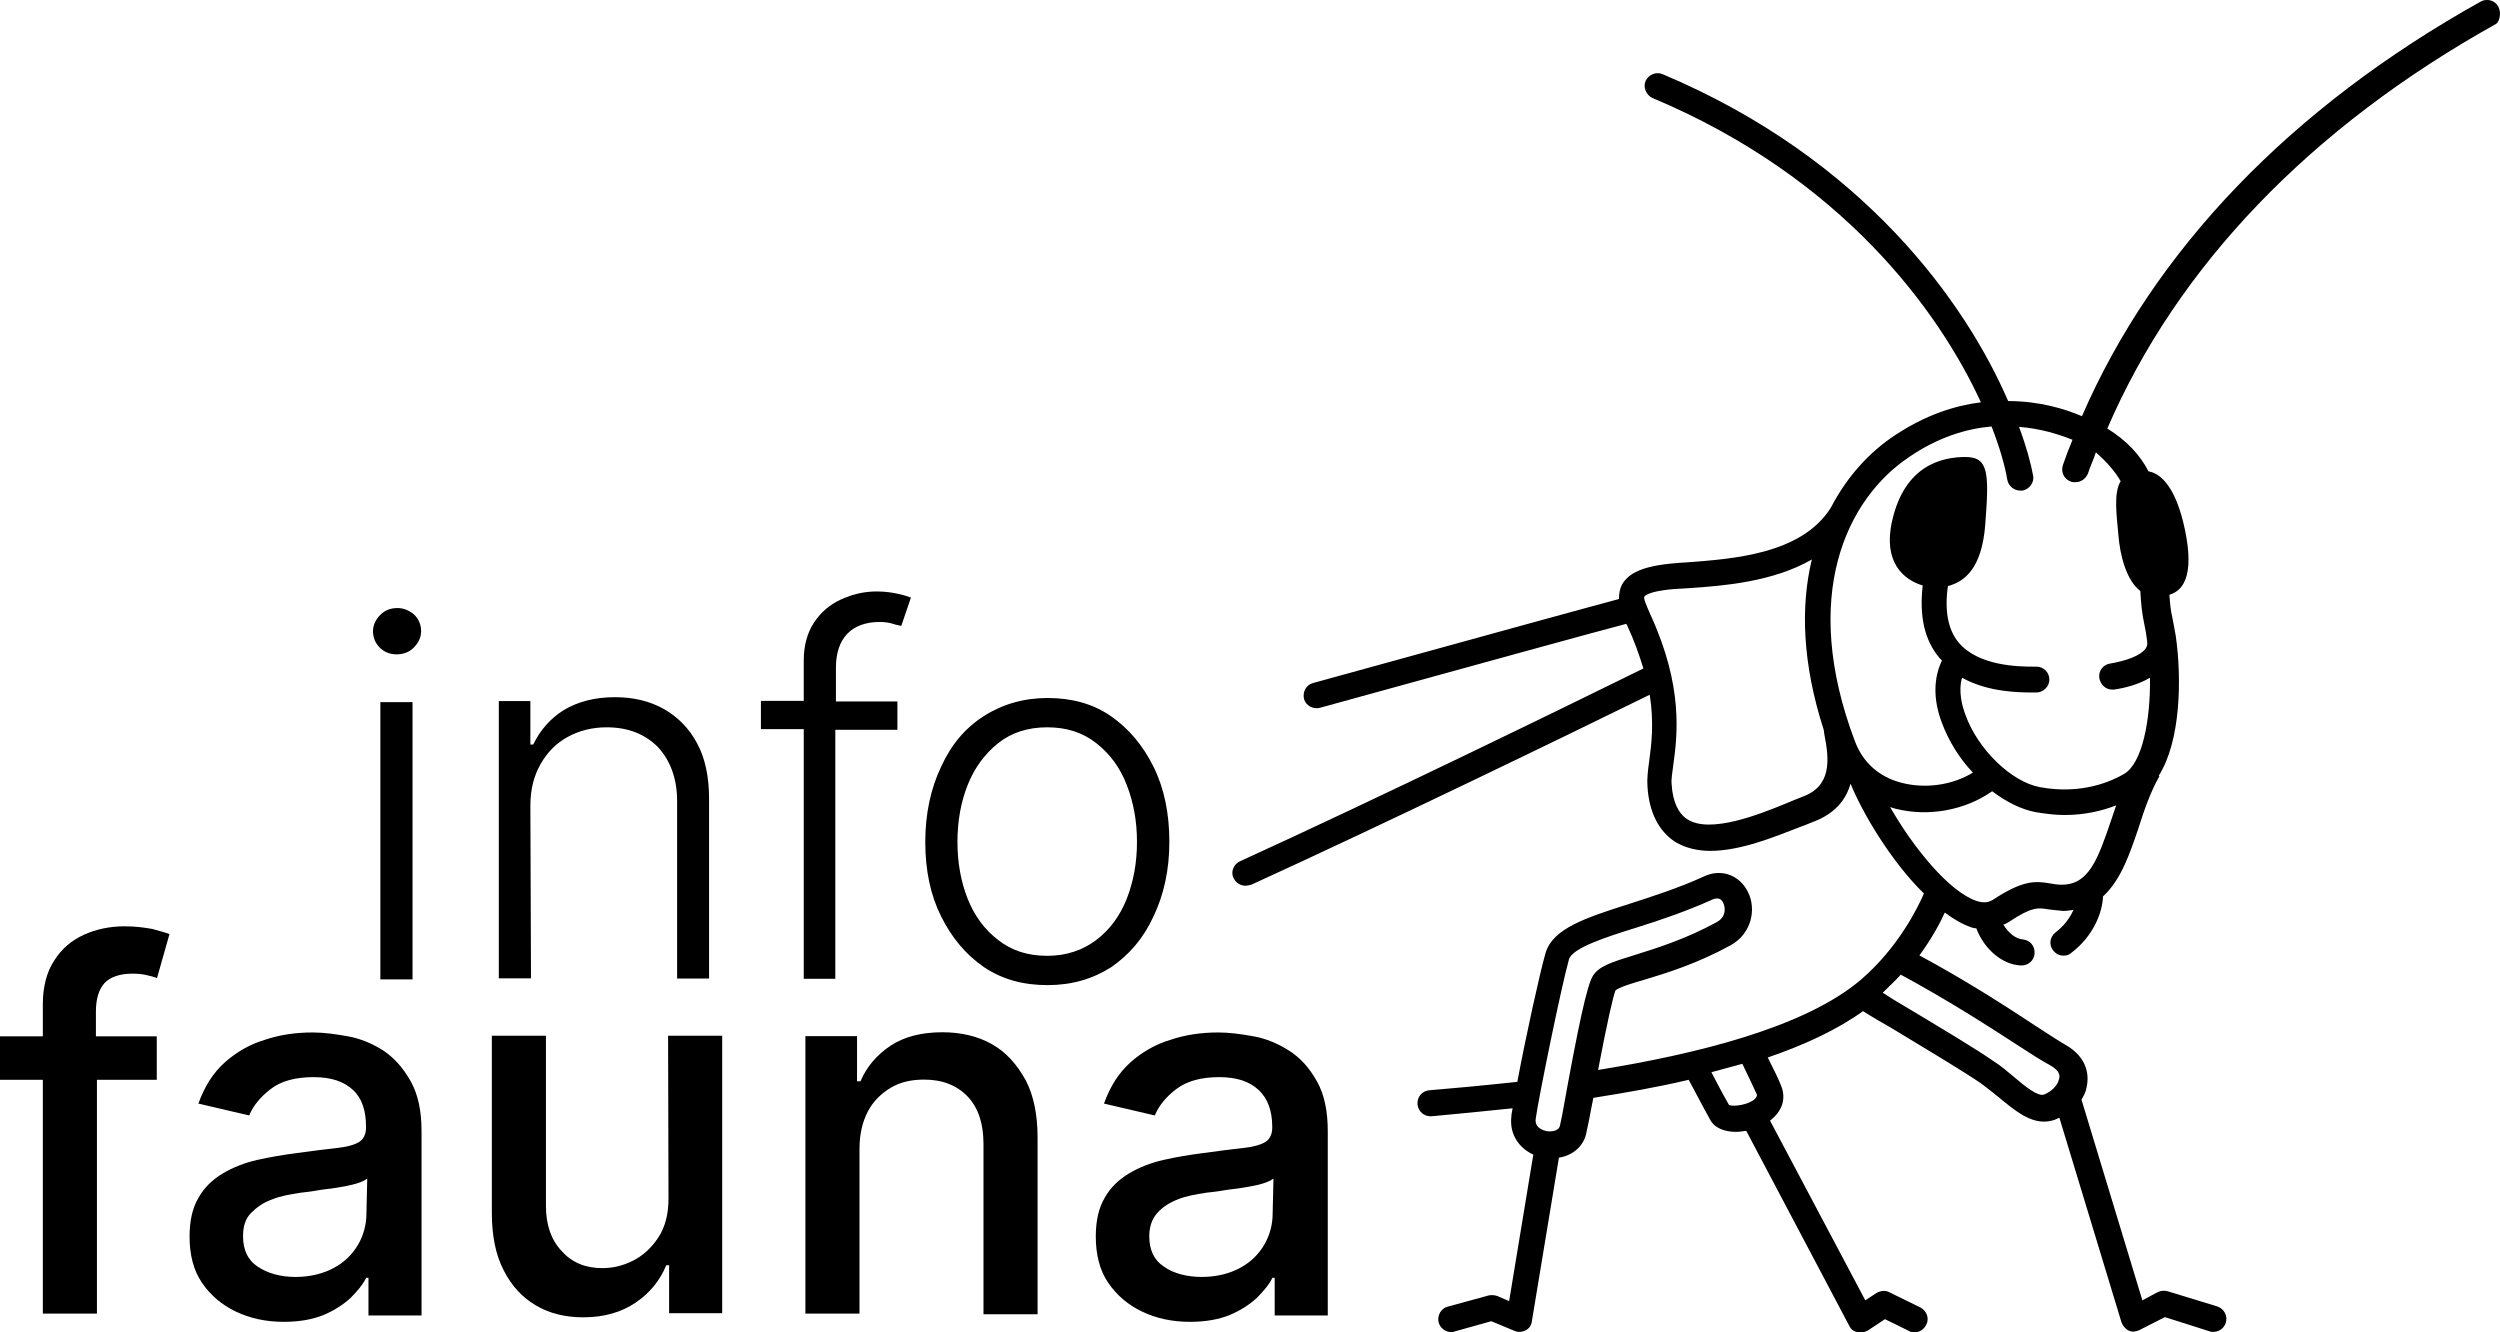
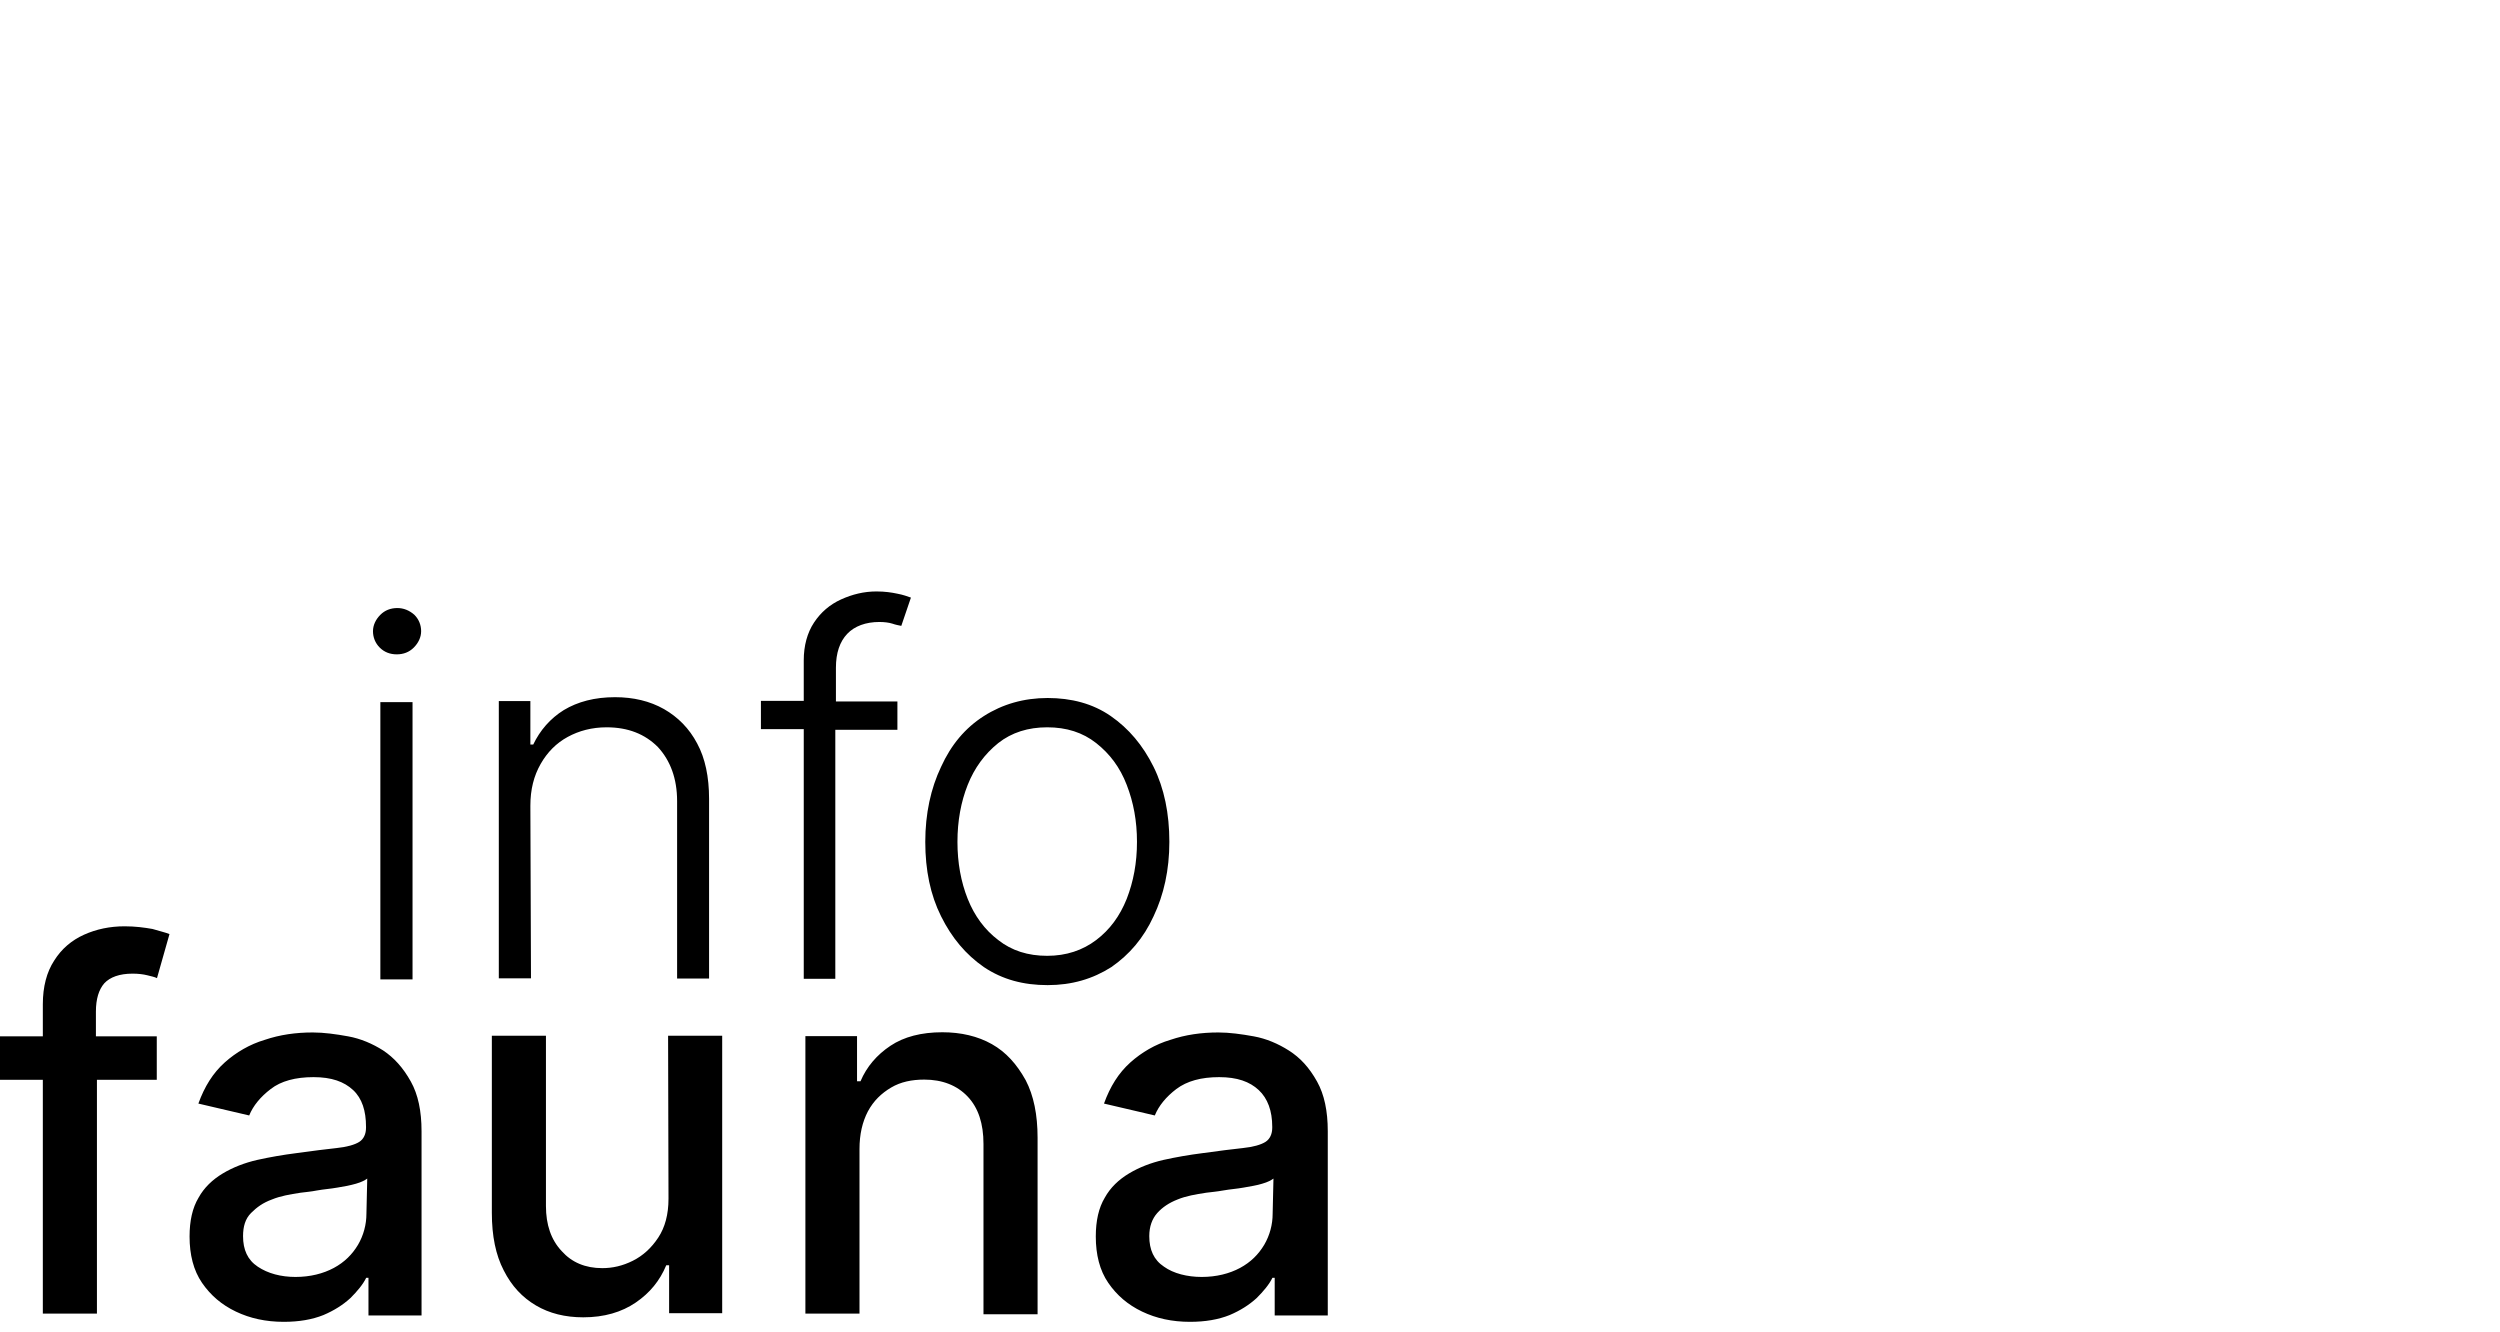
<svg xmlns="http://www.w3.org/2000/svg" version="1.0" id="Layer_1" x="0px" y="0px" viewBox="0 0 1219.9 650" style="enable-background:new 0 0 1219.9 650;" xml:space="preserve">
  <path d="M60.8,452c-7.2,0-13.8,1.4-19.8,4.1s-11,6.9-14.6,12.7c-3.6,5.5-5.5,12.7-5.5,21.2v15.7H0v21.2h20.9V641h26.4V526.9h29.2  v-21.2H46.8v-12.1c0-6.1,1.4-10.7,4.1-13.8c2.8-3,7.4-4.7,13.8-4.7c2.8,0,5.2,0.3,7.2,0.8c1.9,0.5,3.6,0.8,4.7,1.4l6.1-21.5  c-1.9-0.8-4.7-1.4-8.3-2.5C70.4,452.6,66,452,60.8,452L60.8,452z M187,512.6c-5.2-3.3-11-5.8-17.1-6.9c-6.1-1.1-11.8-1.9-17.3-1.9  c-8.3,0-16,1.1-23.4,3.6c-7.4,2.2-14,6.1-19.5,11c-5.8,5.2-9.9,11.8-12.9,20.1l24.8,5.8c1.9-4.7,5.5-9.1,10.5-12.9  c5-3.9,12.1-5.8,20.9-5.8c8.8,0,14.9,2.2,19.3,6.3c4.4,4.1,6.3,10.2,6.3,17.9v0.5c0,3-1.1,5.5-3.3,6.9c-2.2,1.4-6.1,2.5-11,3  c-5,0.5-11.6,1.4-19.8,2.5c-6.3,0.8-12.7,1.9-19,3.3c-6.1,1.4-11.8,3.6-16.8,6.6c-5,3-9.1,6.9-11.8,11.8c-3,5-4.4,11.3-4.4,19  c0,8.8,1.9,16.5,6.1,22.6s9.6,10.7,16.5,14s14.6,5,23.4,5c7.4,0,13.8-1.1,19.3-3.3c5.2-2.2,9.6-5,13.2-8.3c3.3-3.3,6.1-6.6,7.7-9.9  h1.1v18.4h25.9v-89.9c0-9.9-1.7-17.9-5.2-24.2C196.6,520.8,192.2,516.1,187,512.6L187,512.6z M178.8,592.3c0,5.2-1.4,10.5-4.1,15.1  c-2.8,4.7-6.6,8.5-11.8,11.3c-5.2,2.8-11.6,4.4-18.7,4.4s-13.5-1.7-18.4-5c-5-3.3-7.2-8.3-7.2-14.9c0-4.7,1.1-8.5,3.9-11.3  c2.8-2.8,5.8-5,10.2-6.6c4.1-1.7,8.8-2.5,14-3.3c2.2-0.3,5-0.5,8-1.1c3.3-0.6,6.6-0.8,9.9-1.4c3.3-0.5,6.3-1.1,9.1-1.9  c2.8-0.8,4.4-1.7,5.5-2.5L178.8,592.3L178.8,592.3z M326.2,584.9c0,7.7-1.7,14-5,19c-3.3,5-7.4,8.8-12.4,11.3  c-5,2.5-9.9,3.6-14.9,3.6c-8.3,0-14.9-2.8-19.8-8.3c-5.2-5.5-7.7-12.9-7.7-22v-83.1h-26.4v86.4c0,11.3,1.9,20.6,5.8,28.1  c3.9,7.7,9.1,13.2,15.7,17.1c6.6,3.9,14.3,5.8,23.1,5.8c10.2,0,18.7-2.5,25.6-7.2s11.8-10.7,14.9-18.2h1.4v23.4h25.9V505.4h-26.4  L326.2,584.9L326.2,584.9z M484,509.5c-6.9-3.9-15.1-5.8-24.2-5.8c-10.2,0-18.7,2.2-25.3,6.6c-6.6,4.4-11.6,10.2-14.6,17.3h-1.7v-22  H393V641h26.4v-80.3c0-7.2,1.4-13.2,4.1-18.4c2.8-5.2,6.6-8.8,11.3-11.6c4.7-2.8,10.2-3.9,16.2-3.9c8.8,0,16,2.8,21.2,8.3  c5.2,5.5,7.7,13.2,7.7,23.1v83.1h26.4v-86.1c0-11.3-1.9-20.6-5.8-28.1C496.1,519.2,490.9,513.4,484,509.5L484,509.5z M628.9,512.6  c-5.2-3.3-11-5.8-17.1-6.9c-6.1-1.1-11.8-1.9-17.3-1.9c-8.3,0-16,1.1-23.4,3.6c-7.4,2.2-14,6.1-19.5,11c-5.8,5.2-9.9,11.8-12.9,20.1  l24.8,5.8c1.9-4.7,5.5-9.1,10.5-12.9c5.2-3.9,12.1-5.8,20.9-5.8c8.8,0,14.9,2.2,19.3,6.3c4.4,4.1,6.6,10.2,6.6,17.9v0.5  c0,3-1.1,5.5-3.3,6.9c-2.2,1.4-6.1,2.5-11,3c-5,0.5-11.6,1.4-19.8,2.5c-6.3,0.8-12.7,1.9-19,3.3c-6.1,1.4-11.8,3.6-16.8,6.6  c-5,3-9.1,6.9-11.8,11.8c-3,5-4.4,11.3-4.4,19c0,8.8,1.9,16.5,6.1,22.6s9.6,10.7,16.5,14s14.6,5,23.4,5c7.4,0,13.8-1.1,19.3-3.3  c5.2-2.2,9.6-5,13.2-8.3c3.3-3.3,6.1-6.6,7.7-9.9h1.1v18.4h25.9v-89.9c0-9.9-1.7-17.9-5.2-24.2C638.8,520.8,634.4,516.1,628.9,512.6  L628.9,512.6z M621,592.3c0,5.2-1.4,10.5-4.1,15.1c-2.8,4.7-6.6,8.5-11.8,11.3c-5.2,2.8-11.6,4.4-18.7,4.4s-13.8-1.7-18.4-5  c-5-3.3-7.2-8.3-7.2-14.9c0-4.7,1.4-8.5,3.9-11.3c2.5-2.8,5.8-5,9.9-6.6c4.1-1.7,8.8-2.5,14-3.3c2.2-0.3,5-0.5,8.3-1.1  c3.3-0.6,6.6-0.8,9.9-1.4s6.6-1.1,9.1-1.9c2.8-0.8,4.4-1.7,5.5-2.5L621,592.3L621,592.3z M193.9,296.7c-3.3,0-6.1,1.1-8.3,3.3  c-2.2,2.2-3.6,5-3.6,8c0,3,1.1,5.8,3.3,8c2.2,2.2,5,3.3,8.3,3.3s6.1-1.1,8.3-3.3c2.2-2.2,3.6-5,3.6-8c0-3-1.1-5.8-3.3-8  C199.7,297.8,196.9,296.7,193.9,296.7L193.9,296.7z M185.6,342.6h15.7v135.3h-15.7V342.6z M258.8,393.2c0-8,1.7-14.6,5-20.4  s7.7-10.2,13.2-13.2c5.5-3,11.8-4.7,19-4.7c10.5,0,18.7,3.3,25,9.6c6.1,6.6,9.4,15.4,9.4,26.4v86.6H346v-87.7  c0-10.7-1.9-19.8-5.8-27c-3.9-7.4-9.4-12.9-16.2-16.8c-6.9-3.9-14.9-5.8-23.9-5.8c-9.9,0-18.2,2.2-25,6.3  c-6.6,4.1-11.6,9.9-14.9,16.8h-1.4v-21.2h-15.4v135.3h15.7L258.8,393.2L258.8,393.2z M407.6,477.9V356.1h30.3v-13.8h-30v-16.5  c0-7.2,1.9-12.7,5.5-16.5s9.1-5.8,15.7-5.8c2.5,0,4.7,0.3,6.3,0.8c1.7,0.6,3,0.8,4.4,1.1l4.7-13.8c-1.7-0.6-3.9-1.4-6.6-1.9  c-2.8-0.6-6.1-1.1-10.2-1.1c-6.1,0-11.8,1.4-17.3,3.9c-5.5,2.5-9.9,6.3-13.2,11.3c-3.3,5-5,11.3-5,18.4V342h-20.9v13.8h20.9v121.8  h15.4C407.6,477.6,407.6,477.9,407.6,477.9z M562.9,447.1c5-10.5,7.7-22.6,7.7-36.3c0-13.8-2.5-26.1-7.7-36.6  c-5.2-10.5-12.1-18.7-20.9-24.8c-8.8-6.1-19.3-8.8-30.8-8.8c-11.6,0-22,3-31.1,8.8c-9.1,5.8-16,14-20.9,24.8  c-5,10.5-7.7,22.8-7.7,36.6c0,13.8,2.5,25.9,7.7,36.3c5.2,10.5,12.1,18.7,20.9,24.8c9.1,6.1,19.3,8.8,31.1,8.8c11.8,0,22-3,31.1-8.8  C551.1,465.8,558,457.8,562.9,447.1L562.9,447.1z M534.9,458.7c-6.6,5-14.6,7.7-23.9,7.7c-9.4,0-17.3-2.5-23.9-7.7  c-6.6-5-11.6-11.8-14.9-20.1s-5-17.6-5-27.8s1.7-19.5,5-27.8s8.3-15.1,14.9-20.4c6.6-5.2,14.6-7.7,23.9-7.7c9.4,0,17.3,2.5,23.9,7.7  c6.6,5.2,11.6,11.8,14.9,20.4c3.3,8.5,5,17.6,5,27.8s-1.7,19.3-5,27.8C546.4,447.1,541.5,453.7,534.9,458.7z" />
  <g>
-     <path d="M1219.1,3.2c-1.7-3-5.5-4.1-8.5-2.5c-92.7,51.7-159.5,121.3-194.7,202.4c-8.3-3.6-20.9-7.4-36-7.4   c-20.6-47.6-70.1-118-168.6-159.5c-3.3-1.4-6.9,0.3-8.3,3.3c-1.4,3,0.3,6.9,3.3,8.3C898.7,86.6,946,151.5,966.6,196.3   c-13.2,1.7-27.2,6.3-42.1,16.2c-12.1,8-23.1,19.8-31.1,35.2l0,0c-14.3,22.8-47.9,25-70.1,26.7c-5.5,0.3-10.5,0.8-14,1.4   c-6.1,1.1-14.3,3-17.9,9.6c-1.1,2.2-1.4,4.4-1.4,6.9c-17.6,4.7-57.5,15.7-149.3,41c-3.3,0.8-5.2,4.4-4.4,7.7   c0.8,3.3,4.4,5.2,7.7,4.4c90.8-25,131.7-36.3,149.6-41c0,0.3,0.3,0.6,0.3,0.6c3.6,7.7,6.1,14.9,8,21.2   c-39.6,19.5-129.8,63.5-196.9,94.1c-3,1.4-4.7,5.2-3,8.3c1.1,2.2,3.3,3.6,5.8,3.6c0.8,0,1.7-0.3,2.8-0.5   c65.7-30,153.5-72.6,194.4-92.7c2.2,14,0.8,24.5-0.3,32.7c-0.6,4.4-1.1,8.5-0.8,12.1c0.8,12.7,5.5,21.7,13.5,27   c5,3,11,4.4,17.1,4.4c14.6,0,30.8-6.6,42.9-11.3c2.8-1.1,5.2-1.9,7.2-2.8c11-4.1,16.2-11,18.4-18.7c5.8,14.3,19.8,38,35.8,53.6   c-2.5,5.8-12.1,26.1-30.8,42.1c-27.5,23.4-80.6,36.3-128.2,44c4.4-23.1,7.4-36.3,8.5-38.8c1.4-1.4,8.3-3.6,14-5.2   c11-3.3,26.1-8,42.1-16.8c10.5-5.8,12.7-17.9,8.5-26.1c-4.1-8.3-13.2-11.6-21.7-7.4c-12.1,5.5-24.8,9.6-36,13.2   c-21.7,6.9-37.4,12.1-41,23.9c-3,10.5-9.9,42.1-13.8,63c-17.6,1.9-33,3.3-42.9,4.1c-3.6,0.3-6.1,3.3-5.8,6.9c0.3,3.3,3,5.8,6.3,5.8   c0.3,0,0.3,0,0.5,0c12.4-1.1,25.9-2.5,39.6-3.9c-0.3,1.7-0.6,3-0.6,3.9c-1.1,9.1,4.1,15.7,10.7,18.7l-11.8,71.5l-5.8-2.5   c-1.4-0.5-2.8-0.5-4.1-0.3l-20.1,5.5c-3.3,0.8-5.2,4.4-4.4,7.7c0.8,2.8,3.3,4.7,6.1,4.7c0.6,0,1.1,0,1.7-0.3l17.9-5l11.3,4.7   c1.7,0.8,3.9,0.6,5.5-0.3c1.7-0.8,2.8-2.5,3-4.4l13.2-79.8c6.9-1.1,12.4-5.8,13.5-12.7l1.1-5.2c0.8-3.9,1.4-7.7,2.2-11.3   c15.7-2.5,31.4-5.2,46.5-8.8c2.8,5,5.2,9.9,7.4,13.8l3,5.5c2.2,4.4,7.4,6.1,12.7,6.1c1.7,0,3.3-0.3,5-0.5l50.3,95.2   c0.8,1.7,2.2,2.8,4.1,3c1.7,0.5,3.6,0,5-0.8l8.3-5.5l11.8,5.8c0.8,0.6,1.9,0.6,2.8,0.6c2.2,0,4.4-1.4,5.5-3.6   c1.7-3,0.3-6.9-2.8-8.5l-15.1-7.4c-1.9-1.1-4.4-0.8-6.3,0.3l-5.5,3.6l-46.5-87.7c5.8-4.4,8-10.5,5.5-16.8c-1.1-3-3.6-8-6.6-14   c17.9-6.1,33.8-13.5,46.5-22.6c4.7,3,9.6,5.8,14.3,8.5c18.2,11,35.2,21.2,43.2,26.7c3,2.2,6.1,4.7,8.8,6.9   c7.4,6.1,14.3,11.8,22,11.8c1.7,0,3.3-0.3,5-0.8c0.8-0.3,1.7-0.8,2.5-1.1l30.3,99.8c0.6,1.7,1.9,3.3,3.6,4.1s3.6,0.5,5.2-0.3   l12.4-6.3l21.7,6.9c0.6,0.3,1.4,0.3,1.9,0.3c2.8,0,5.2-1.7,6.1-4.4c1.1-3.3-0.8-6.9-4.1-8l-24.2-7.4c-1.7-0.5-3.3-0.3-4.7,0.3   l-7.7,4.1l-29.7-97.9c1.1-1.9,2.2-3.9,2.5-6.1l0,0c1.1-5,1.1-14.3-10.7-20.9c-3-1.7-8.3-5.2-15.1-9.6   c-13.8-9.1-33.3-21.7-55.8-33.8c6.1-8.3,10.2-16,12.4-20.9c4.4,3.3,8.8,5.8,12.9,7.2c0.8,0.3,1.7,0.5,2.5,0.5   c0,0.3,0.3,0.6,0.3,0.8c3.9,9.6,12.4,16.8,21.2,17.3c0.3,0,0.3,0,0.6,0c3.3,0,6.1-2.5,6.3-5.8c0.3-3.6-2.2-6.6-5.8-6.9   c-3.3-0.3-6.9-3-9.4-7.2c0.8-0.3,1.9-0.8,2.8-1.4c11-7.4,14.3-6.9,19-6.1c2.2,0.3,4.4,0.5,7.4,0.8c1.7,0,3.3-0.3,5-0.5   c-1.7,3.6-4.1,7.4-8.8,11c-2.8,2.2-3.3,6.1-1.1,8.8c1.4,1.7,3,2.5,5,2.5c1.4,0,2.8-0.3,3.9-1.4c10.5-8,15.1-19.3,15.4-27.5   c8.8-8,13.2-21.2,17.3-33.3c2.8-8.8,5.8-17.6,10.2-25.3l-0.3-0.3c10.7-16.8,11.3-47.3,8.3-68.2l0,0l0,0c-0.6-3.3-1.1-6.3-1.7-9.1   c-0.8-3.3-1.1-6.9-1.4-11c7.7-2.2,12.7-11.3,6.6-36c-4.7-18.4-11.8-23.4-16.8-24.2c-4.1-8-10.7-15.1-20.1-20.9   c34.1-79.2,99.3-147.1,189.8-197.5C1219.6,10.4,1220.7,6.5,1219.1,3.2L1219.1,3.2z M777.2,476.3c-2.8,4.7-6.9,23.1-14.9,67.7   l-1.1,5.2c-0.6,3-4.7,3-6.3,2.8c-1.4-0.3-6.3-1.4-5.5-6.3c1.4-10.2,12.4-64.1,16.2-77.6c1.7-5.5,17.6-10.7,32.7-15.4   c11.6-3.6,24.5-8,37.4-13.8c0.6-0.3,1.4-0.5,2.2-0.5c1.1,0,2.2,0.5,3,2.2c1.1,2.5,1.4,6.9-3.3,9.4c-15.1,8.3-29.4,12.7-39.9,16   C786.8,469.4,780.2,471.3,777.2,476.3L777.2,476.3z M856.4,536.2c-3.3,3-10.5,3.9-12.7,3l-2.8-5c-2.2-3.9-3.9-7.4-5.8-11   c5.2-1.4,10.2-2.8,15.1-4.1c3,6.1,5.5,11.6,6.9,14.6C857.5,534.3,857.5,534.8,856.4,536.2L856.4,536.2z M984.2,509.8   c7.2,4.7,12.4,8,16,9.9c5.5,3,5,5.8,4.4,7.2c-0.3,1.9-2.8,5.5-7.2,7.2c-3,1.1-9.4-4.1-14.9-8.8c-3-2.5-6.1-5.2-9.6-7.4   c-8.3-5.8-24.8-15.7-44-27.2c-3.3-1.9-6.9-4.1-10.2-6.3c3-3,6.1-5.8,8.8-8.8C950.1,487.8,970.2,500.7,984.2,509.8L984.2,509.8z    M879.5,388.8c-2.2,0.8-4.7,1.9-7.4,3c-14,5.8-37.7,15.1-48.7,8c-4.4-2.8-7.2-8.5-7.7-17.1c-0.3-2.2,0.3-5.5,0.8-9.4   c1.9-14,5.2-38-11.3-73.7c-2.2-5-3.3-7.7-2.8-8.5c0,0,1.1-1.9,8.8-3c3.3-0.6,7.7-0.8,12.9-1.1c16.5-1.1,41-3,60-14   c-5.5,22.8-4.7,50.6,5.8,83.1l0,0l0.3,2.2C892.7,370.9,893.8,383.6,879.5,388.8L879.5,388.8z M1030.2,400.1   c-6.6,19.5-11,31.6-24.2,31.6c-2.2,0-3.6-0.3-5.5-0.6c-7.7-1.4-13.8-1.4-28.1,8c-1.4,0.8-3.6,1.9-7.7,0.6   c-13.5-4.4-31.1-26.1-42.4-45.9c0.8,0.3,1.7,0.6,2.5,0.8c16.2,4.1,34.1,0.8,47.3-8.5c6.9,5.2,14,8.8,21.2,10.2   c5,0.8,9.6,1.4,14,1.4c10.5,0,18.7-2.2,25.3-4.7C1031.8,395.4,1031,397.6,1030.2,400.1L1030.2,400.1z M1034.8,234.8   c-3.6,5.8-1.9,17.1-1.1,26.4c0.8,9.9,3.9,22,10.7,27.2c0.3,5.8,0.8,11,1.9,16c0.6,2.8,1.1,5.5,1.4,8.3c0.3,1.4,0,2.8-0.8,3.9   c-2.5,3.3-9.1,5.8-17.3,7.2c-3.3,0.5-5.8,3.6-5.2,7.2c0.6,3,3,5.5,6.3,5.5c0.3,0,0.6,0,0.8,0c5.5-0.8,12.1-2.5,17.6-5.8   c0.3,20.9-3.8,41.5-12.4,46.8c-5.5,3.3-20.4,10.5-41.3,6.6c-13.8-2.5-30.3-18.4-36.3-35.2c-1.7-4.4-3.6-11.6-1.7-18.2   c12.9,7.2,28.1,7.2,34.9,7.2h1.4l0,0c3.3,0,6.3-2.8,6.3-6.3s-2.8-6.3-6.3-6.3h-1.4c-7.4,0-27-0.3-36.6-11.8   c-5.2-6.3-6.9-15.7-5.2-27.5c8.3-2.2,16.5-8.8,18.2-29.7c1.9-25,1.9-33.3-9.6-33.3c-11.6,0-29.7,4.1-35.8,31.1   c-4.7,20.4,5.8,28.9,14.9,31.6c-1.7,14.9,0.8,26.7,8.3,35.5c0.3,0.3,0.8,0.8,1.1,1.1c-4.1,8.5-4.4,19,0,30.5   c3.3,8.8,8.5,17.3,15.1,24.2c-9.9,6.1-23.1,8-34.7,5c-7.7-1.9-17.9-7.2-22.8-20.1c-27-71.2-4.1-118.5,26.4-138.9   c14-9.6,27.8-13.8,40.2-14.9c4.1,10.5,6.6,19.5,7.7,26.1c0.6,3,3.3,5.2,6.3,5.2c0.3,0,0.6,0,1.1,0c3.3-0.6,5.8-3.9,5.2-7.2   c-1.1-6.1-3.3-14.3-6.9-23.9c10.5,0.8,19.3,3.6,26.1,6.3c-1.7,4.1-3.3,8.3-4.7,12.4c-1.1,3.3,0.6,6.9,3.9,8   c0.6,0.3,1.4,0.3,2.2,0.3c2.8,0,5-1.7,6.1-4.1c1.1-3.6,2.8-6.9,3.9-10.5C1027.7,225.2,1031.8,229.6,1034.8,234.8L1034.8,234.8z" />
-   </g>
+     </g>
</svg>